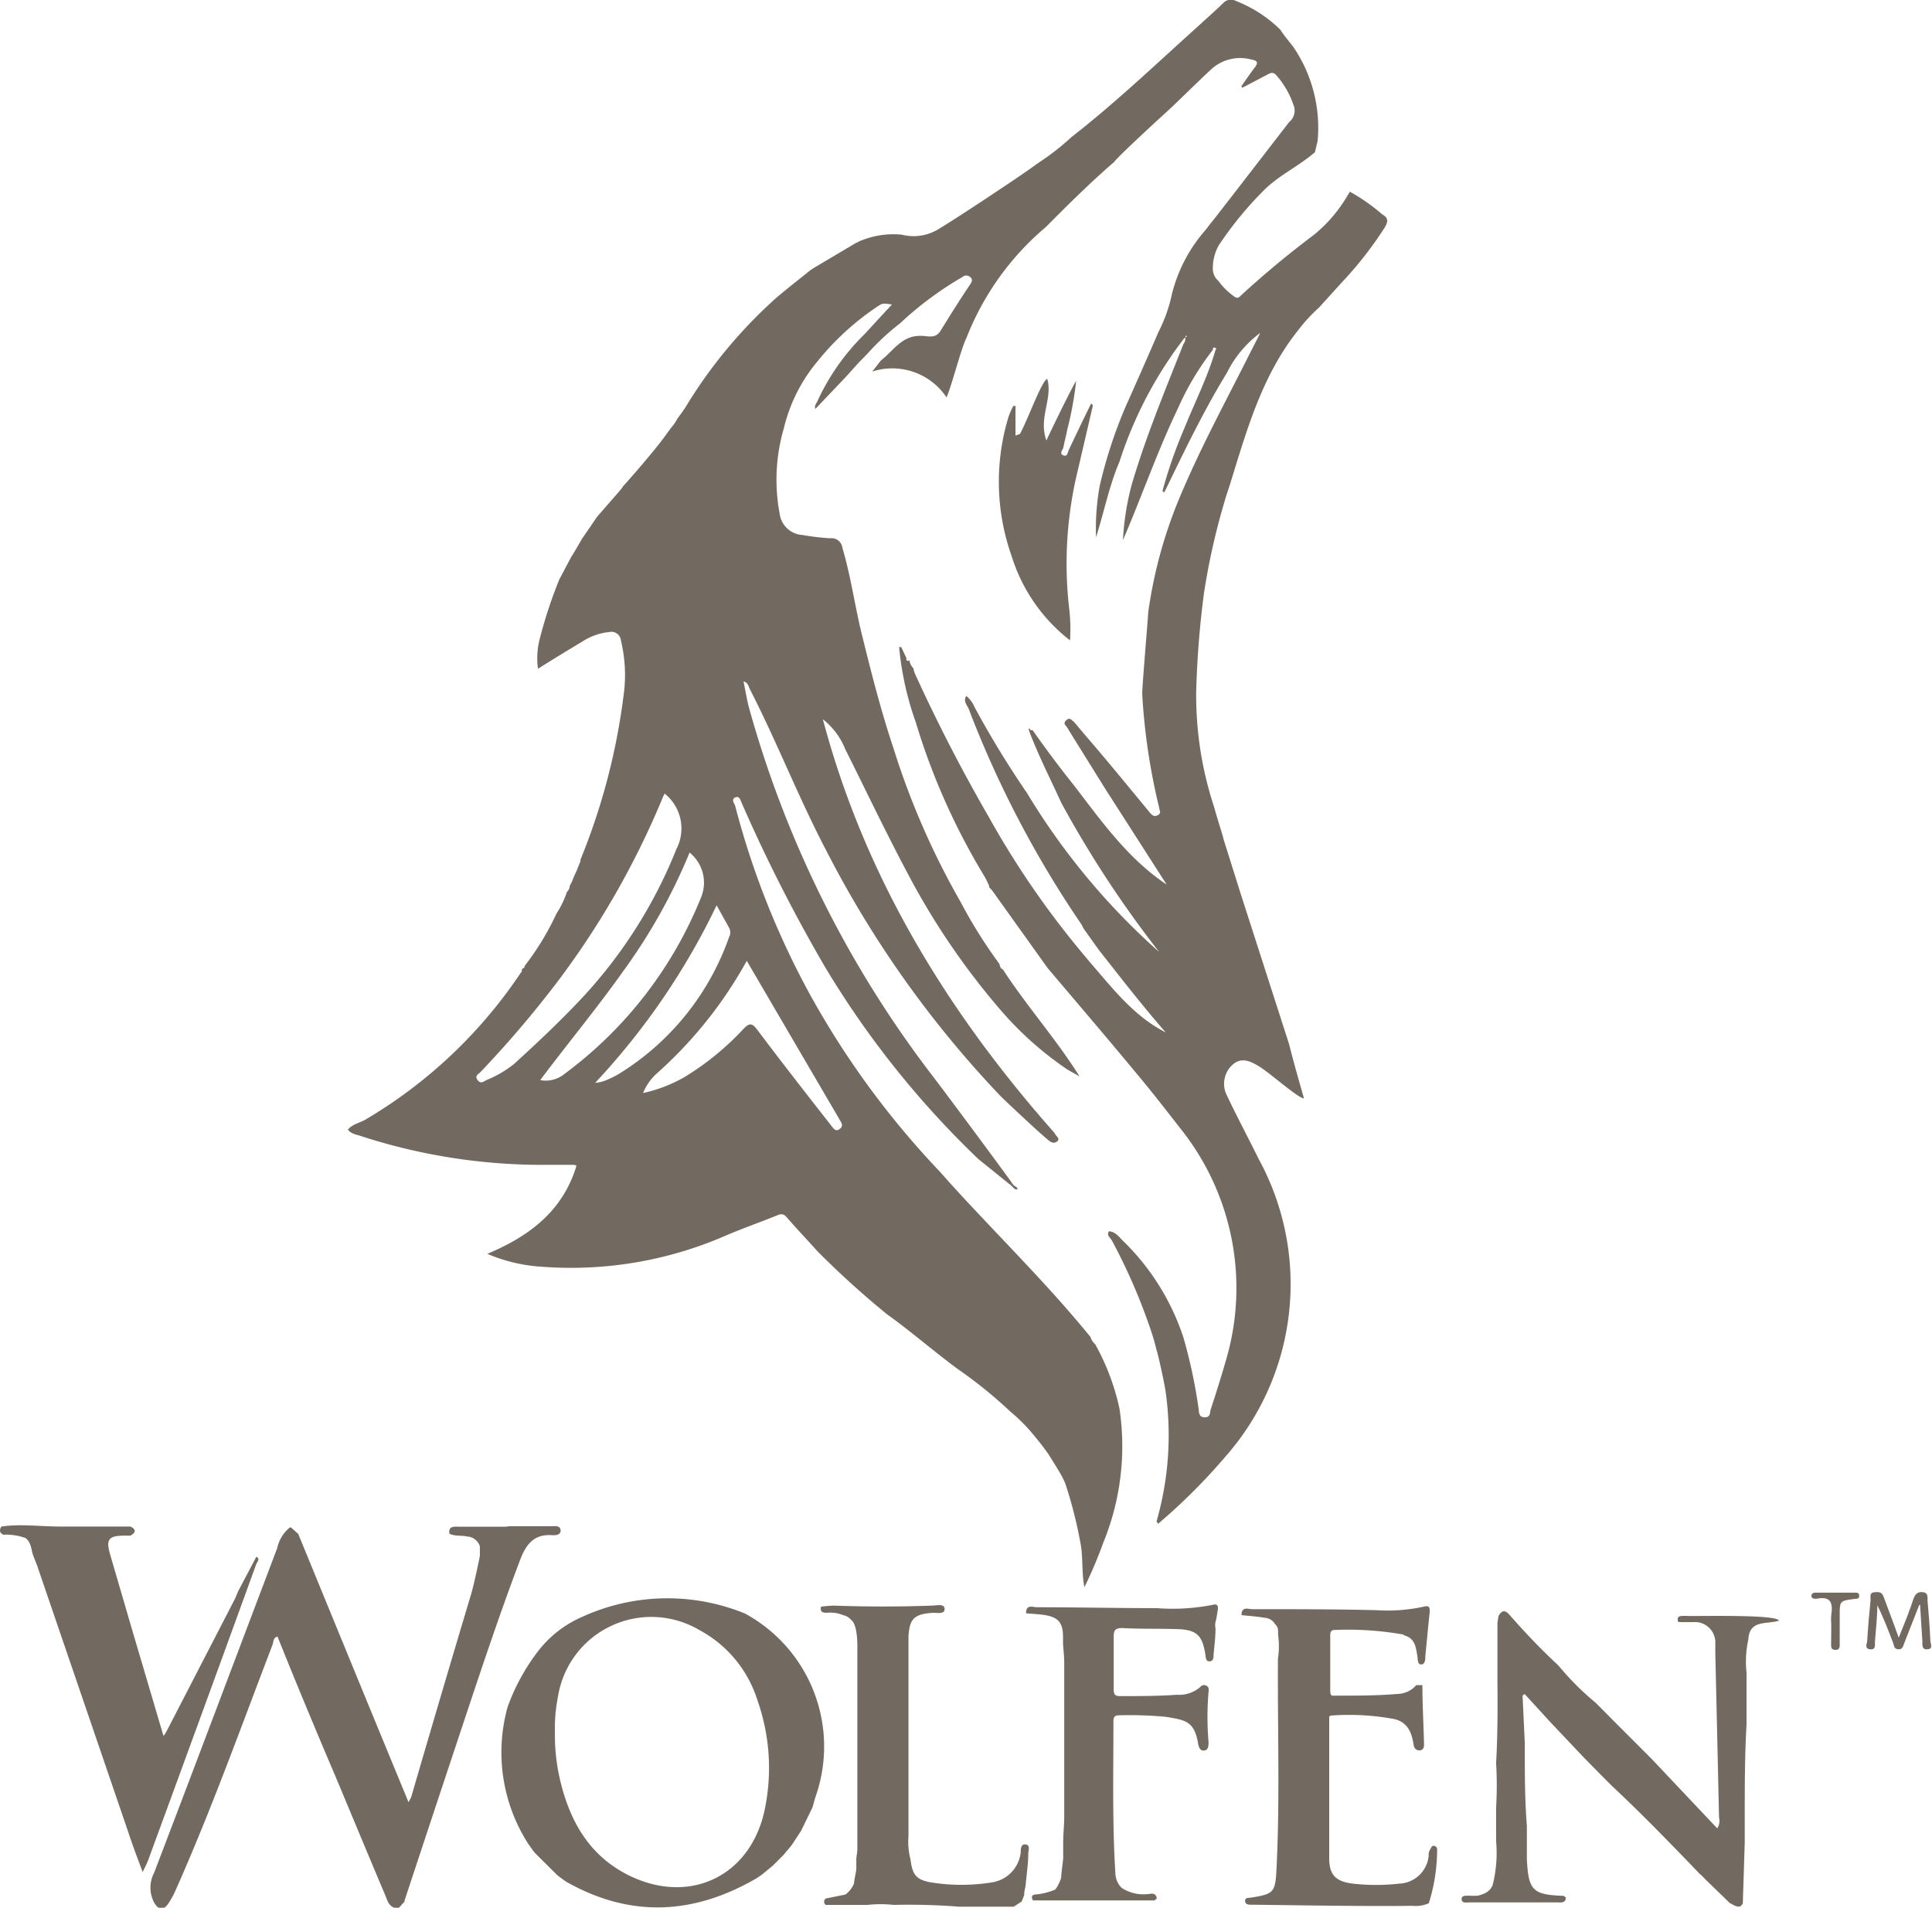
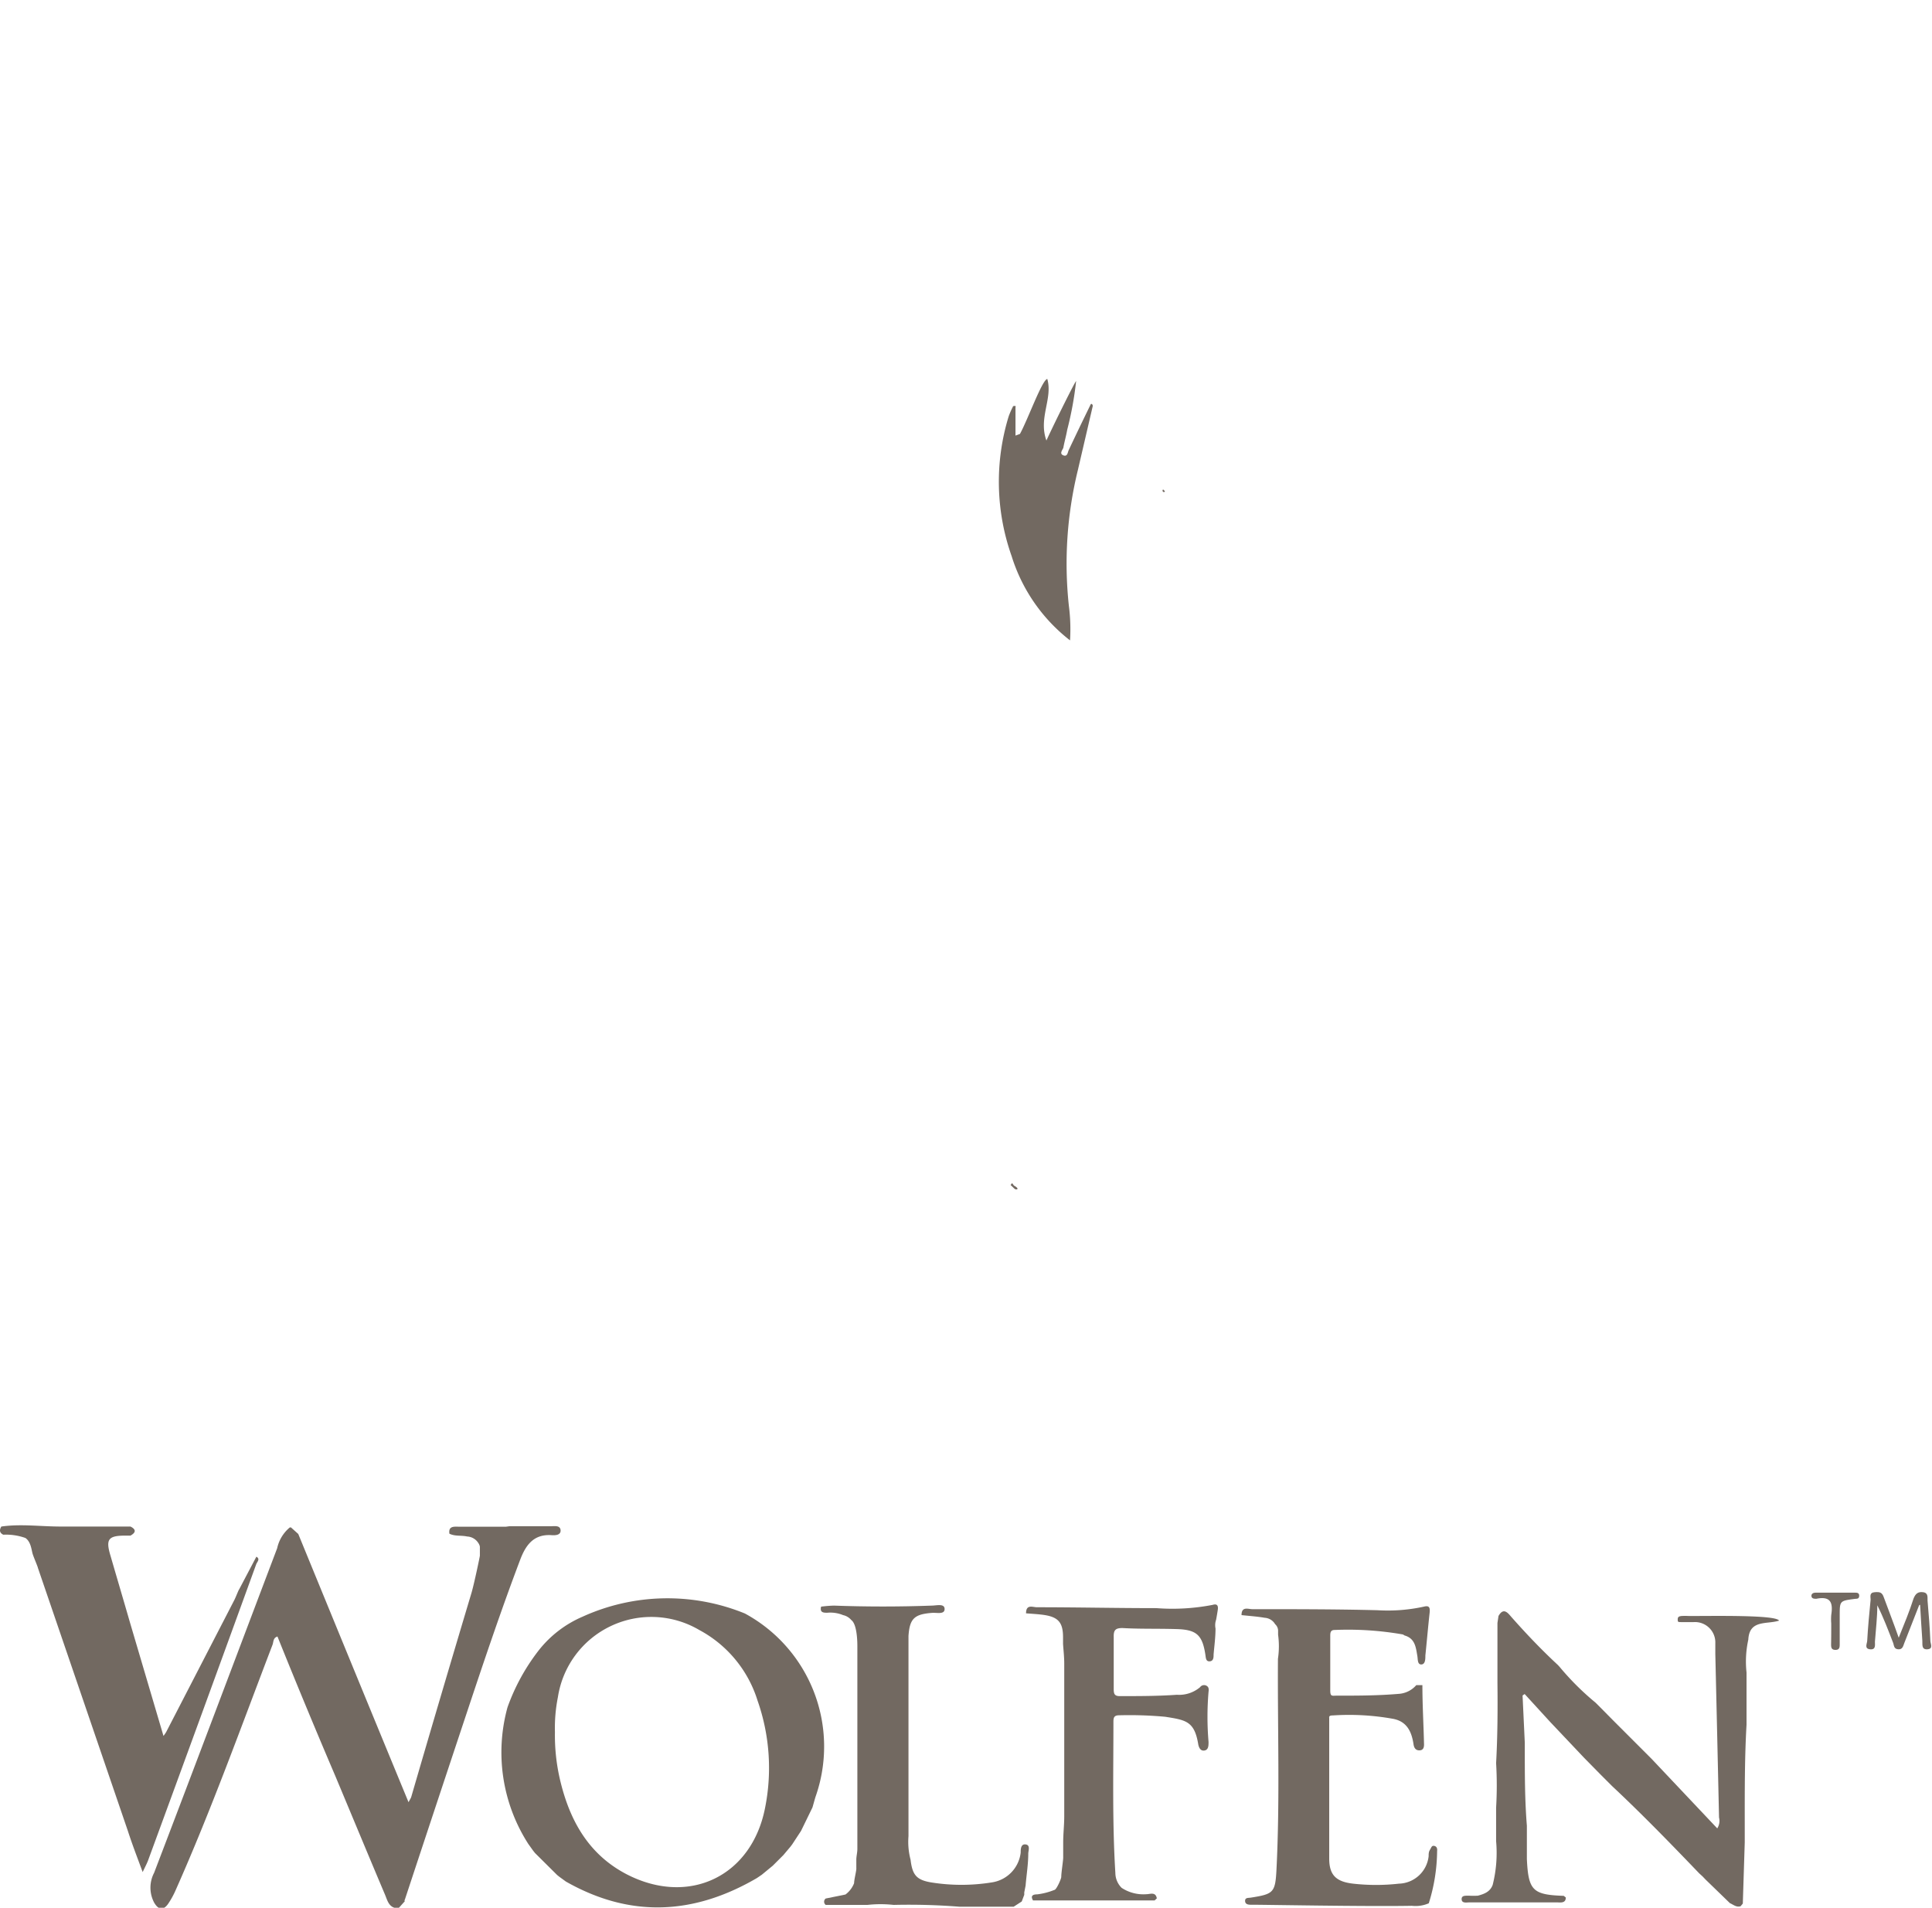
<svg xmlns="http://www.w3.org/2000/svg" viewBox="0 0 130 128.37">
  <defs>
    <style>.cls-1{fill:#726961;}</style>
  </defs>
  <title>wolfen</title>
  <g id="Слой_2" data-name="Слой 2">
    <g id="Слой_1-2" data-name="Слой 1">
      <path class="cls-1" d="M.22,103.27c-.26-.13-.27-.32-.13-.55,1.31-.19,2.63,0,4,0h.29l4.4,0c.4.2.36.41,0,.61H8.44c-1.17,0-1.34.25-1,1.37.44,1.52.88,3,1.33,4.56L11,116.81a2.6,2.6,0,0,0,.18-.26l4.59-8.89c.09-.17.27-.65.32-.71l1.16-2.2c.26.14.08.32,0,.48q-3.63,10-7.28,19.94c-.09.24-.21.46-.37.8-.37-1-.71-1.88-1-2.78L2.55,105.5c0-.06-.27-.68-.35-.93s-.11-.82-.49-1.08A3.86,3.86,0,0,0,.22,103.27Z" />
      <path class="cls-1" d="M56.73,108.68a2.25,2.25,0,0,0-1.06-.16c-.25,0-.52,0-.42-.41h0a8.5,8.5,0,0,1,.87-.07c2.19.08,4.39.08,6.58,0,.31,0,.86-.16.86.23s-.54.23-.85.26c-1.18.09-1.5.38-1.58,1.55,0,.24,0,.49,0,.73q0,6.38,0,12.74a4.75,4.75,0,0,0,.14,1.59c.12,1,.38,1.35,1.35,1.52a12.84,12.84,0,0,0,4.15,0,2.29,2.29,0,0,0,1.91-2c0-.21,0-.59.33-.55s.19.4.18.6c0,.73-.12,1.45-.18,2.17l-.09.46,0,.1s0,0,0,.06l-.17.45-.54.35-.14,0-.44,0h-.75l-2.34,0a43.29,43.29,0,0,0-4.41-.12,8,8,0,0,0-1.76,0H55.56a.27.27,0,0,1,0-.43l1.33-.27a1.73,1.73,0,0,0,.58-.76c0-.24.17-.89.15-1l0-.58c0-.24.07-.48.07-.72q0-6.83,0-13.63c0-.22,0-1.48-.41-1.78A1,1,0,0,0,56.73,108.68Z" />
      <path class="cls-1" d="M81.79,109.58c0,.58-.08,1.17-.13,1.75,0,.19,0,.44-.26.46s-.26-.23-.29-.43c-.2-1.33-.58-1.7-1.93-1.74s-2.44,0-3.66-.07c-.47,0-.59.15-.58.59,0,1.17,0,2.34,0,3.52,0,.33.06.48.44.47,1.27,0,2.54,0,3.81-.09a2.18,2.18,0,0,0,1.56-.51.33.33,0,0,1,.46-.08c.14.09.13.25.11.39a20,20,0,0,0,0,3.37c0,.25,0,.53-.27.58s-.39-.2-.43-.46c-.26-1.52-.84-1.59-2.22-1.81a26.27,26.27,0,0,0-3.08-.1c-.33,0-.4.12-.4.43,0,3.39-.08,6.79.13,10.18a1.43,1.43,0,0,0,.42,1h0a2.66,2.66,0,0,0,1.67.43c.25,0,.62-.18.7.28l-.15.14H74.34c-.1,0-2.06,0-2.21,0l-2.62,0h0c-.19-.32,0-.41.28-.41a4.53,4.53,0,0,0,1.16-.3c.13,0,.47-.76.46-.88,0-.29.14-1.15.13-1.32l0-1c0-.58.07-1.16.07-1.74,0-3.44,0-6.87,0-10.3,0-.44-.05-.87-.08-1.31l0-.44c0-1-.31-1.38-1.34-1.52-.38-.05-.77-.07-1.15-.1h0c0-.62.43-.42.71-.41,2.69,0,5.37.06,8.06.06a14.19,14.19,0,0,0,3.79-.22c.33-.1.38.09.34.35s-.07.43-.11.65A1.11,1.11,0,0,0,81.79,109.58Z" />
      <path class="cls-1" d="M34.27,102.7l2.78,0c.25,0,.64-.08.67.26s-.35.36-.61.34c-1.21-.08-1.74.68-2.11,1.66-1.28,3.38-2.43,6.8-3.57,10.23q-2.1,6.31-4.19,12.64a.07.07,0,0,0,0,.1l-.43.48c-.63,0-.73-.5-.9-.91-1.13-2.67-2.24-5.35-3.35-8q-2-4.68-3.89-9.38c-.3.09-.26.36-.33.55-2.11,5.51-4.1,11.07-6.5,16.47a5.65,5.65,0,0,1-.55,1c-.33.44-.65.35-.92-.12a2.15,2.15,0,0,1,0-2c2.78-7.27,5.52-14.56,8.28-21.84a2.51,2.51,0,0,1,.85-1.4s.05,0,.08,0l.49.44h0c2.46,6,4.92,12,7.42,18.05.09-.18.15-.26.18-.35q2-6.87,4.06-13.75c.19-.66.56-2.44.56-2.49l0-.58c0-.14-.13-.31-.13-.31a.94.94,0,0,0-.73-.4c-.39-.09-.82,0-1.19-.19h0c-.08-.53.33-.47.61-.47,1.07,0,2.13,0,3.2,0Z" />
      <path class="cls-1" d="M34.15,114.88A13.76,13.76,0,0,1,36.29,111a7.53,7.53,0,0,1,2.9-2.21,13.79,13.79,0,0,1,10.93-.22,10.18,10.18,0,0,1,4.75,12.35c-.07.23-.13.46-.2.7l-.77,1.58h0l-.59.9-.12.16-.48.57-.71.71-.74.61h0l-.34.23h0c-4.24,2.47-8.51,2.69-12.84.23h0l-.44-.32-.15-.12L36,124.69l-.12-.15-.33-.46A11.4,11.4,0,0,1,34.15,114.88Zm3.19,1.68a13.15,13.15,0,0,0,.32,3.1c.63,2.75,1.89,5.09,4.49,6.45,4.2,2.18,8.43.15,9.33-4.46a13.68,13.68,0,0,0-.51-7.23,8.11,8.11,0,0,0-3.92-4.74,6.36,6.36,0,0,0-9.51,4.52A10.66,10.66,0,0,0,37.34,116.56Z" />
      <path class="cls-1" d="M107.36,114.57l.44.44.73.74h0l1.17,1.17.44.44,1,1,4.41,4.67a.93.93,0,0,0,.12-.73q-.12-5.49-.25-11c0-.24,0-.49,0-.73a1.37,1.37,0,0,0-1.46-1.42c-.27,0-.54,0-.8,0s-.27,0-.27-.19.13-.2.24-.22a4.36,4.36,0,0,1,.51,0c1.76,0,5.86-.08,6.07.31-.81.27-2-.09-2.07,1.28a6.84,6.84,0,0,0-.12,2.21c0,1.17,0,2.34,0,3.52-.13,2.25-.12,4.5-.12,6.75l0,1.17-.13,4.11-.15.18c-.28.09-.49-.11-.72-.21l-1.63-1.58-.21-.22h0l-.22-.2c-1.92-2-3.86-4-5.87-5.88l-.73-.73-1.16-1.18-2.28-2.41v0l-1.71-1.87-.14.1.15,3.18v.43c0,1.72,0,3.43.14,5.15v.58c0,.55,0,1.11,0,1.66.1,2.12.39,2.41,2.48,2.48l.14.11c0,.41-.37.33-.62.33q-2.93,0-5.85,0c-.2,0-.53.08-.54-.21s.31-.23.51-.24a5.52,5.52,0,0,0,.58,0c.42-.11.83-.26,1-.73a8.83,8.83,0,0,0,.23-2.94l0-2.25a25.53,25.53,0,0,0,0-3c.1-1.81.11-3.62.09-5.43l0-4,.07-.47c.35-.62.65-.18.88.08,1,1.13,2,2.18,3.12,3.22l.11.12A18.14,18.14,0,0,0,107.36,114.57Z" />
      <path class="cls-1" d="M89.44,115.6c0,3.15,0,6.31,0,9.46,0,1.13.48,1.56,1.61,1.69a13.79,13.79,0,0,0,3.08,0,2.07,2.07,0,0,0,2-1.85c0-.14,0-.29.09-.43s.11-.3.29-.26.21.2.19.35a12,12,0,0,1-.56,3.51,2.21,2.21,0,0,1-1.14.17c-3,.06-10.2-.08-10.76-.07-.2,0-.45,0-.46-.25s.23-.2.39-.23c1.51-.24,1.64-.33,1.72-1.86.24-4.74.07-9.48.1-14.21A5.7,5.7,0,0,0,86,110l0-.29a.6.6,0,0,0-.2-.42.87.87,0,0,0-.7-.43c-.52-.09-1-.12-1.56-.18,0-.61.45-.4.72-.4,2.81,0,5.62,0,8.42.07a11.36,11.36,0,0,0,3.13-.24c.35-.09.42.05.39.38-.11,1-.19,1.94-.29,2.91,0,.23,0,.59-.27.6s-.23-.35-.27-.57c-.1-.58-.15-1.18-.86-1.38a.75.75,0,0,0-.12-.07,21.39,21.39,0,0,0-4.59-.3c-.28,0-.29.2-.29.4l0,1.68v.74c0,.41,0,.82,0,1.23s.09.38.37.37c1.41,0,2.81,0,4.22-.12a1.71,1.71,0,0,0,1.2-.59h.41c0,1.33.08,2.66.11,4,0,.21-.06.39-.32.39s-.36-.19-.39-.43c-.13-.85-.46-1.54-1.42-1.7a16.69,16.69,0,0,0-4-.22C89.48,115.43,89.42,115.48,89.44,115.6Z" />
      <path class="cls-1" d="M129.14,108l-1,2.55c-.08.2-.11.45-.41.43s-.28-.25-.34-.42c-.33-.85-.65-1.71-1.07-2.54,0,.81-.1,1.63-.16,2.45,0,.23.07.55-.33.51s-.2-.38-.19-.57c.05-.92.14-1.85.23-2.77,0-.19-.1-.47.26-.5s.51,0,.63.35c.32.87.66,1.74,1,2.71.38-.94.73-1.79,1-2.64.13-.32.3-.47.65-.42s.28.35.29.56c.08.91.15,1.81.19,2.71,0,.19.22.54-.2.57s-.32-.35-.34-.58c-.06-.8-.1-1.61-.15-2.41Z" />
      <path class="cls-1" d="M123.22,109.25a3.74,3.74,0,0,1,0-.58c.12-.78,0-1.29-1-1.09-.13,0-.31,0-.33-.17s.12-.24.28-.24h2.63c.15,0,.31,0,.3.22s-.17.18-.31.2c-1,.13-1,.13-1,1.13v1.91c0,.19,0,.39-.28.39s-.3-.16-.3-.38C123.22,110.18,123.22,109.71,123.22,109.25Z" />
      <path class="cls-1" d="M68,79.74l.14.13c.09.08.16.2.29.16s-.11-.22-.2-.25l-.13-.17Z" />
      <path class="cls-1" d="M54.83,27.55v0h0Z" />
      <polygon class="cls-1" points="73.92 63.92 73.91 63.92 73.91 63.92 73.92 63.92" />
      <polygon class="cls-1" points="86.82 73.47 86.82 73.47 86.81 73.47 86.82 73.47" />
-       <polygon class="cls-1" points="60.54 43.54 60.54 43.54 60.54 43.54 60.54 43.54" />
      <polygon class="cls-1" points="67.47 65.18 67.47 65.18 67.47 65.18 67.47 65.18" />
      <polygon class="cls-1" points="70.85 98.25 70.85 98.25 70.85 98.24 70.85 98.25" />
      <path class="cls-1" d="M66,13.47Z" />
-       <path class="cls-1" d="M41.91,32.7h0Z" />
-       <path class="cls-1" d="M93,14.42a12.62,12.62,0,0,0-2.17-1.52h0l-.2.33a9.71,9.71,0,0,1-2.28,2.62,63.24,63.24,0,0,0-4.88,4.06c-.19.21-.32.12-.48,0a4.51,4.51,0,0,1-1-1,1.1,1.1,0,0,1-.38-.75A3.15,3.15,0,0,1,82,16.52a24.06,24.06,0,0,1,3.15-3.82c1-.95,2.28-1.55,3.33-2.46l.18-.76a9.65,9.65,0,0,0-1.62-6.3c-.24-.31-.49-.62-.73-.94L86.15,2a8.77,8.77,0,0,0-3-1.94.69.69,0,0,0-.84.15c-.84.79-1.7,1.56-2.55,2.33-2.51,2.28-5,4.61-7.67,6.69A16.8,16.8,0,0,1,69.81,11c-1.22.91-5.7,3.85-6.6,4.38a3.2,3.2,0,0,1-2.53.41,5.79,5.79,0,0,0-2.93.48.11.11,0,0,1-.11.05v0L54.81,18l-.28.18c-.75.61-1.52,1.2-2.26,1.83a32.32,32.32,0,0,0-6.18,7.45l-.28.4-.23.31v0a3.06,3.06,0,0,1-.41.6L45,29l-.12.16c-.74,1.08-2.87,3.48-2.93,3.53l-.13.19,0,0-.21.25-1.43,1.64-1,1.46h0c-.1.16-.57,1-.73,1.22L37.63,39a31.17,31.17,0,0,0-1.34,4.1A5.2,5.2,0,0,0,36.2,45c1-.63,2-1.24,3-1.84A4,4,0,0,1,41,42.53a.64.64,0,0,1,.78.56,10,10,0,0,1,.17,3.78,43.61,43.61,0,0,1-2.9,11h0a.09.09,0,0,1,0,.1l-.24.6-.2.44-.12.3-.16.32,0,0a.53.53,0,0,1-.18.38v0a6.23,6.23,0,0,1-.71,1.47A18.1,18.1,0,0,1,35.3,65c0,.12-.06.15-.14.18s0,.22-.12.28a32.3,32.3,0,0,1-10.42,9.86c-.4.24-.89.31-1.21.69.22.3.58.33.89.44a39.46,39.46,0,0,0,12.62,1.93l1.68,0a.55.55,0,0,1,.19.06c-.9,3-3.11,4.72-6,5.93a11.05,11.05,0,0,0,3.69.87A26.06,26.06,0,0,0,49,83.07c1.08-.45,2.18-.84,3.27-1.28.25-.11.44-.14.64.09.59.68,1.2,1.33,1.81,2l.26.29a59.47,59.47,0,0,0,4.71,4.27c1.65,1.18,3.17,2.52,4.81,3.72A30.26,30.26,0,0,1,68,95a11.18,11.18,0,0,1,1.5,1.5l.25.3.46.58.31.43h0c.1.15.69,1.1.74,1.2a5.67,5.67,0,0,1,.42.81,29.42,29.42,0,0,1,1,3.9c.22,1,.08,2.05.29,3.08a30.48,30.48,0,0,0,1.27-3,17.12,17.12,0,0,0,1.09-9,15.55,15.55,0,0,0-1.64-4.35,1,1,0,0,1-.31-.48c-3-3.69-6.42-7-9.59-10.51l-.53-.6a57.69,57.69,0,0,1-8.79-12,55.48,55.48,0,0,1-5-12.63c-.05-.18-.3-.43,0-.57s.36.22.45.4a106.36,106.36,0,0,0,5.59,11A61.87,61.87,0,0,0,65.84,78L68,79.74l.1-.13c-.38-.55-4.41-6-5.69-7.66a72.48,72.48,0,0,1-12-24.29c-.16-.58-.25-1.19-.38-1.81.32.09.34.35.43.53,1.83,3.57,3.28,7.31,5.14,10.86A70.7,70.7,0,0,0,67.29,73.72c.3.31,2.69,2.55,3.25,3,.23.19.43.24.62.06s-.14-.35-.2-.54C63.75,68.1,58.18,59,55.37,48.4a4.82,4.82,0,0,1,1.5,2c1.5,3,2.92,6,4.54,9a49,49,0,0,0,6,8.66,22.64,22.64,0,0,0,4.43,3.92l.8.45c-1.57-2.51-3.55-4.72-5.16-7.2-.17-.06-.19-.23-.24-.38a32.71,32.71,0,0,1-2.61-4.17,52.13,52.13,0,0,1-4.5-10.3c-.81-2.42-1.45-4.9-2.06-7.38-.52-2-.79-4.13-1.39-6.15a.73.73,0,0,0-.81-.63A16.1,16.1,0,0,1,54,36a1.65,1.65,0,0,1-1.54-1.44,12.35,12.35,0,0,1,.28-5.73,11,11,0,0,1,2.28-4.53,18,18,0,0,1,4-3.66c.37-.25.38-.24,1-.15-.65.69-1.24,1.34-1.85,2A15.08,15.08,0,0,0,55,27c-.07.16-.23.31-.13.51l2-2.1.9-1,.58-.59a16,16,0,0,1,2.21-2.06,22.89,22.89,0,0,1,4.2-3.12.39.39,0,0,1,.52,0c.21.19.1.33,0,.5-.68,1-1.35,2.08-2,3.13-.37.58-.91.3-1.38.33-1.23,0-1.78,1-2.62,1.65l-.59.75a4.39,4.39,0,0,1,5,1.74c.33-.72,1-3.36,1.34-4a18.63,18.63,0,0,1,5.35-7.47c1.5-1.51,3-3,4.61-4.39,0-.1,2.23-2.19,3.29-3.15s2.17-2.1,3.28-3.12a2.88,2.88,0,0,1,2.66-.6c.45.08.43.25.19.56s-.6.83-.89,1.25l.08.08,1.68-.88c.21-.12.37-.18.56,0a5.79,5.79,0,0,1,1.18,2,1,1,0,0,1-.28,1.2c-1.6,2.07-3.2,4.15-4.81,6.22-.25.33-.52.64-.78,1a10.31,10.31,0,0,0-2.29,4.33,10.22,10.22,0,0,1-.91,2.57c-.73,1.69-1.47,3.37-2.2,5A31.75,31.75,0,0,0,74,32.68a16.09,16.09,0,0,0-.25,3.47c.54-1.69.88-3.45,1.58-5.09a27.35,27.35,0,0,1,4.4-8.36c.07.17,0,.31-.1.45-1.24,3.14-2.54,6.25-3.49,9.5a18.09,18.09,0,0,0-.58,3.69c.17-.39.33-.77.49-1.16,1.06-2.57,2-5.18,3.21-7.7a18.75,18.75,0,0,1,2.35-3.94c0-.07,0-.2.15-.14s0,.16,0,.25c-.53,1.78-1.37,3.44-2.06,5.15a32.11,32.11,0,0,0-1.45,4.13l.13.13c1.32-2.73,2.63-5.45,4.19-8A7.42,7.42,0,0,1,84.8,22.4c-.2.4-.4.8-.61,1.2-1.71,3.42-3.56,6.78-5,10.33a31,31,0,0,0-1.93,7.28c0,.25-.4,4.87-.4,5.41v.14A42.48,42.48,0,0,0,78,54.36c0,.17.18.35-.09.49s-.39,0-.54-.17L75.16,52l0,0-.41-.49c-.83-1-1.66-1.95-2.48-2.93-.16-.11-.28-.35-.53-.11s0,.35.07.49c.85,1.38,1.71,2.75,2.56,4.12l4.13,6.44c-2.62-1.75-4.38-4.26-6.24-6.68Q70.79,51,69.49,49.14a.2.2,0,0,0-.13,0l-.1-.13c-.09.07,0,.14,0,.21.62,1.64,1.42,3.19,2.14,4.78A72.75,72.75,0,0,0,78,64.06a46.14,46.14,0,0,1-8.89-10.69,64.17,64.17,0,0,1-3.53-5.78,2,2,0,0,0-.56-.76c-.23.35.06.62.17.89a70,70,0,0,0,7.57,14.47,2.1,2.1,0,0,1,.13.26l.32.45.42.59.31.43c1.47,1.87,2.93,3.76,4.5,5.55-2.17-1.1-3.6-3-5.15-4.78l-.39-.47-.34-.41a59.17,59.17,0,0,1-6-8.79q-2.74-4.74-5-9.7a2,2,0,0,1-.1-.35,1,1,0,0,1-.27-.55A.1.1,0,0,1,61,44.3l-.36-.76h-.14a20.72,20.72,0,0,0,1.12,5.06A45,45,0,0,0,66.26,59c.11.19.19.39.29.58a.15.15,0,0,1,0,.11l.21.23,3.74,5.23c2.21,2.61,4.43,5.2,6.6,7.84.68.82,2.19,2.77,2.29,2.9a17.17,17.17,0,0,1,3.07,15.75c-.31,1.08-.65,2.15-1,3.22-.06.21,0,.52-.41.51s-.36-.35-.4-.59A34.78,34.78,0,0,0,79.63,90a16.08,16.08,0,0,0-4.07-6.51c-.27-.27-.51-.61-.94-.64-.18.28.09.43.19.61a39.32,39.32,0,0,1,2.61,6,13.61,13.61,0,0,1,.4,1.38c.09.23.52,2.14.62,2.86a21,21,0,0,1-.62,8.68l.11.15A39.93,39.93,0,0,0,82.47,98,17.56,17.56,0,0,0,84.7,78c-.71-1.44-1.47-2.86-2.16-4.32a1.72,1.72,0,0,1,.5-2.12c.58-.43,1.18-.11,1.7.21.77.47,2.6,2.13,3,2.14-.35-1.24-.7-2.45-1-3.65L83.48,60.13l-1.15-3.66c0-.09-.48-1.58-.63-2.15a24,24,0,0,1-1.21-7.84A64.22,64.22,0,0,1,81,40a45.92,45.92,0,0,1,1.39-6.23c.1-.37.23-.73.35-1.1,1.13-3.64,2.14-7.34,4.58-10.41a11,11,0,0,1,1.42-1.55L90.29,19a25.07,25.07,0,0,0,2.91-3.73C93.41,14.88,93.42,14.66,93,14.42ZM32.75,72.67c-.21.11-.41.29-.62,0s.07-.39.2-.53a71.81,71.81,0,0,0,5.12-6,56.26,56.26,0,0,0,7.06-12.27,4.84,4.84,0,0,1,.21-.47,3,3,0,0,1,.8,3.72A32.14,32.14,0,0,1,39.1,67.22c-1.44,1.53-3,3-4.52,4.38A7.31,7.31,0,0,1,32.75,72.67ZM38,72.25a2,2,0,0,1-1.65.43c1.87-2.49,3.81-4.83,5.57-7.31a38.13,38.13,0,0,0,4.48-8,2.6,2.6,0,0,1,.75,3.07A27.53,27.53,0,0,1,38,72.25Zm2.89.39a2.3,2.3,0,0,1-.84.22,47.41,47.41,0,0,0,8.17-11.94l.84,1.51a.65.65,0,0,1,0,.62,17.67,17.67,0,0,1-7.43,9.22A6.28,6.28,0,0,1,40.89,72.64Zm9.35-8,6.32,10.81c.13.23.15.37-.09.54s-.39-.06-.51-.21c-1.68-2.15-3.37-4.31-5-6.48-.33-.44-.51-.5-.91-.09a18.64,18.64,0,0,1-4,3.27,9.86,9.86,0,0,1-2.78,1.07,3.6,3.6,0,0,1,.86-1.26A28.71,28.71,0,0,0,50.24,64.67Zm29.53-42,.06-.08C79.87,22.69,79.83,22.7,79.77,22.68Z" />
      <path class="cls-1" d="M68.07,37.42A11.49,11.49,0,0,0,72,43.09a12.22,12.22,0,0,0-.08-2.34,26.47,26.47,0,0,1,.61-9.13l1-4.3h0c0-.11-.1-.19-.14-.11-.49,1-1,2.06-1.48,3.08-.07.15-.08.46-.36.35s-.07-.34,0-.51c.07-.4.19-.8.26-1.21a22.8,22.8,0,0,0,.6-3.28c-.08.05-1.35,2.6-2,4-.55-1.52.44-2.82.06-4.14-.35.06-1.29,2.69-1.84,3.7l-.3.11V27.38c.1-.07-.19-.1-.18,0a5.17,5.17,0,0,0-.28.64A15,15,0,0,0,68.07,37.42Zm.58-8.11a.2.2,0,0,1,0,.11A.2.2,0,0,0,68.65,29.31Z" />
      <path class="cls-1" d="M78.39,33.06l-.13-.13C78.15,33.07,78.33,33.18,78.39,33.06Z" />
    </g>
  </g>
</svg>